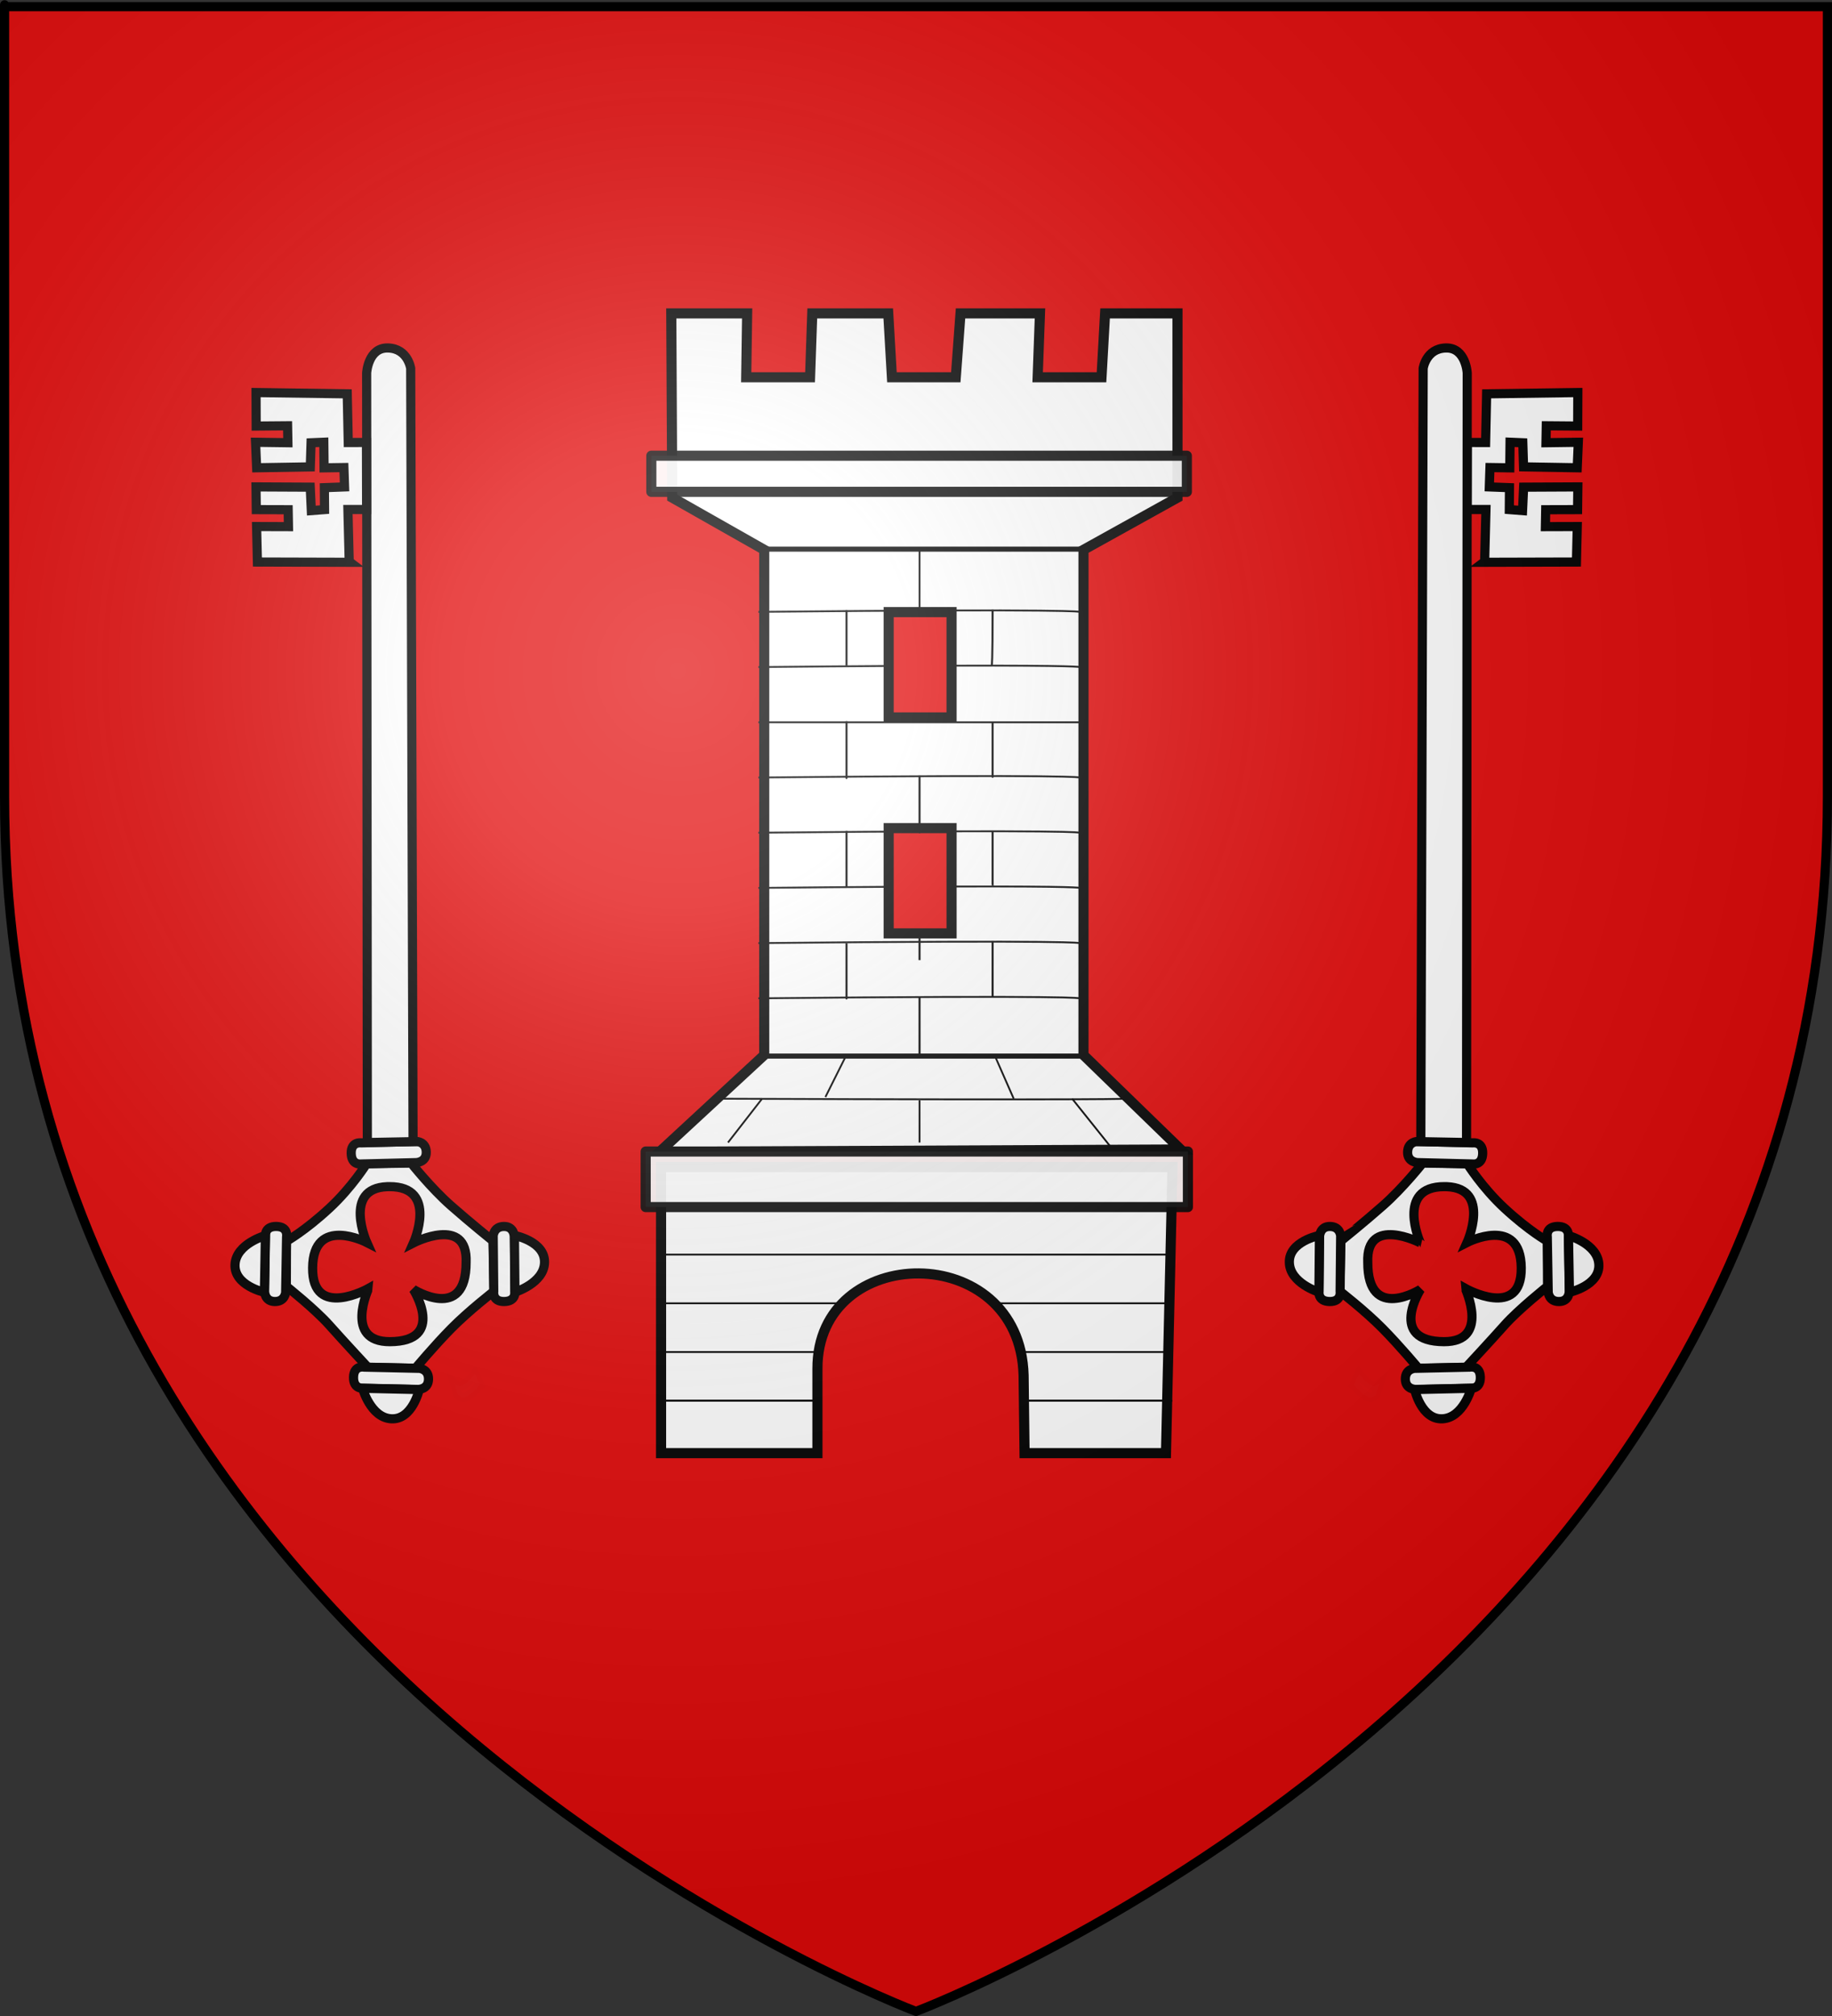
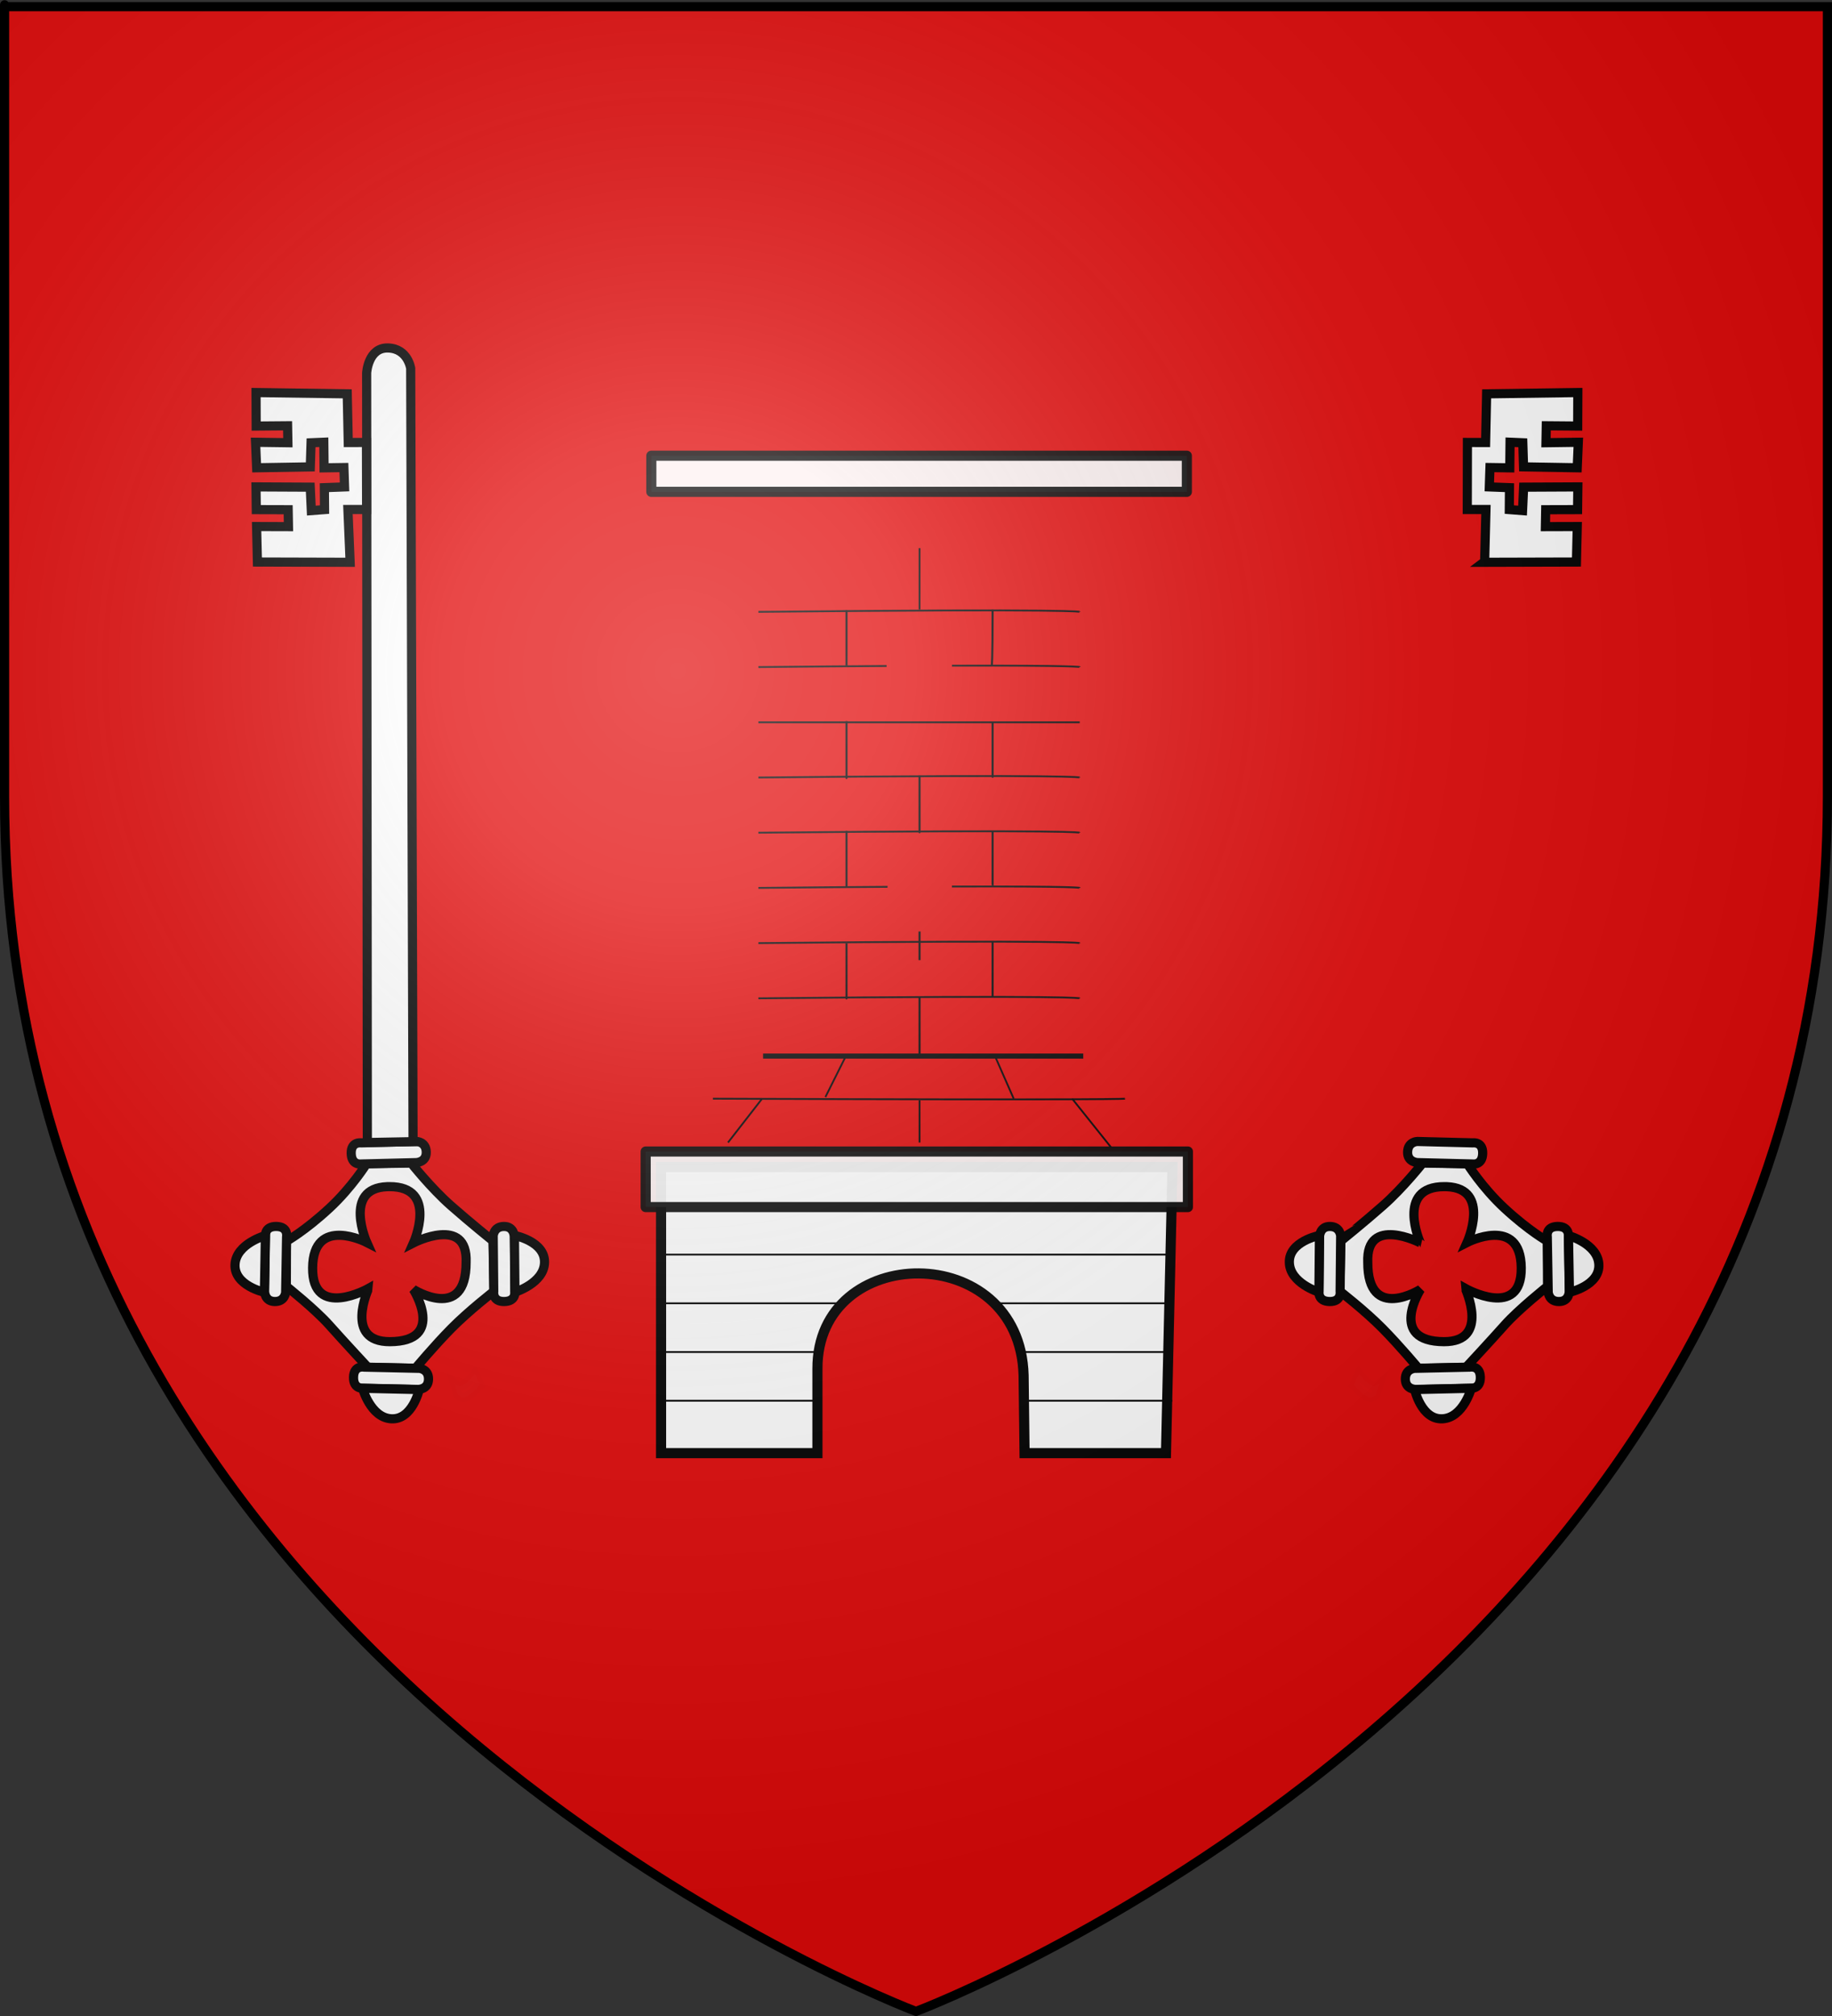
<svg xmlns="http://www.w3.org/2000/svg" xmlns:ns1="http://sodipodi.sourceforge.net/DTD/sodipodi-0.dtd" xmlns:ns2="http://www.inkscape.org/namespaces/inkscape" xmlns:xlink="http://www.w3.org/1999/xlink" height="660" width="600" version="1.0" id="svg2" ns1:version="0.32" ns2:version="0.92.2 5c3e80d, 2017-08-06" ns1:docname="Blason ville fr Martigues (Bouches-du-Rhône).svg" ns1:docbase="C:\Documents and Settings\Standard\Mes documents\aaaOuiqui\Blasons\Blasons autres svg" ns2:export-filename="/Users/olivier/Desktop/Blason Rouge/Blason_Vide_3D.png" ns2:export-xdpi="144" ns2:export-ydpi="144">
  <rect width="100%" height="100%" fill="#333333" stroke="none" />
  <ns1:namedview ns2:window-height="712" ns2:window-width="1024" ns2:pageshadow="2" ns2:pageopacity="0.0" guidetolerance="10.0" gridtolerance="10.0" objecttolerance="10.0" borderopacity="1.0" bordercolor="#666666" pagecolor="#ffffff" id="base" showgrid="false" height="660px" ns2:zoom="0.44547727" ns2:cx="567.18014" ns2:cy="158.82132" ns2:window-x="-4" ns2:window-y="-4" ns2:current-layer="g15570" showguides="true" ns2:guide-bbox="true" />
  <desc id="desc4">Flag of Canton of Valais (Wallis)</desc>
  <defs id="defs6">
    <linearGradient id="linearGradient2893">
      <stop style="stop-color:white;stop-opacity:0.314;" offset="0" id="stop2895" />
      <stop id="stop2897" offset="0.19" style="stop-color:white;stop-opacity:0.251;" />
      <stop style="stop-color:#6b6b6b;stop-opacity:0.125;" offset="0.6" id="stop2901" />
      <stop style="stop-color:black;stop-opacity:0.125;" offset="1" id="stop2899" />
    </linearGradient>
    <radialGradient ns2:collect="always" xlink:href="#linearGradient2893" id="radialGradient3163" gradientUnits="userSpaceOnUse" gradientTransform="matrix(1.353,0,0,1.349,-77.629,-85.747)" cx="221.445" cy="226.331" fx="221.445" fy="226.331" r="300" />
  </defs>
  <g ns2:groupmode="layer" id="layer3" ns2:label="Fond écu" style="display:inline">
    <path ns2:export-ydpi="144" ns2:export-xdpi="144" id="path26562" style="opacity:1;fill:#e20909;fill-opacity:1;fill-rule:evenodd;stroke:none;stroke-width:3;stroke-linecap:butt;stroke-linejoin:miter;stroke-miterlimit:4;stroke-dasharray:none;stroke-opacity:1;display:inline" d="M 300,658.5 C 300,658.5 1.5,546.18 1.5,260.728 C 1.5,-24.723 1.5,2.176 1.5,2.176 L 598.5,2.176 L 598.5,260.728 C 598.5,546.18 300,658.5 300,658.5 z " ns1:nodetypes="cccccc" />
  </g>
  <g ns2:groupmode="layer" id="layer5" ns2:label="Meubles" style="display:inline">
    <g ns2:groupmode="layer" id="g15570" ns2:label="travail" style="display:inline" transform="matrix(0.533,0,0,0.533,667.306,209.337)">
      <g id="g19118" transform="matrix(1.105,0,0,1.105,-999.466,-229.767)">
        <path ns1:nodetypes="ccccccccc" id="path5512" d="M 139.09,501.206 L 139.09,660.248 L 226.037,660.248 L 226.037,613.393 C 225.69,542.927 338.605,541.188 340.686,617.016 L 341.216,660.248 L 419.857,660.248 L 423.48,501.206 L 139.09,501.206 z " style="fill:white;fill-opacity:1;fill-rule:evenodd;stroke:black;stroke-width:5.624;stroke-linecap:butt;stroke-linejoin:miter;stroke-miterlimit:4;stroke-dasharray:none;stroke-opacity:1" />
-         <path id="path5516" transform="matrix(1.875,0,0,1.875,-1250.937,-392.425)" d="M 744.375,223.531 L 744.656,278.156 L 771.938,293.625 L 771.938,443.406 L 740.906,472.094 L 895.469,471.406 L 866.625,443.406 L 866.625,293.625 L 894.5,278.156 L 894.5,223.531 L 873.031,223.531 L 871.969,242.469 L 853.031,242.469 L 853.719,223.531 L 830.156,223.531 L 828.75,242.469 L 809.812,242.469 L 808.719,223.531 L 786.188,223.531 L 785.531,242.469 L 766.594,242.469 L 766.875,223.531 L 744.375,223.531 z M 808.844,312.094 L 827.5,312.094 L 827.5,343.312 L 808.844,343.312 L 808.844,312.094 z M 808.844,376.125 L 827.5,376.125 L 827.5,407.344 L 808.844,407.344 L 808.844,376.125 z " style="fill:white;fill-opacity:1;fill-rule:evenodd;stroke:black;stroke-width:3;stroke-linecap:butt;stroke-linejoin:miter;stroke-miterlimit:4;stroke-dasharray:none;stroke-opacity:1" />
        <path id="path2804" style="fill:none;fill-opacity:0.75;fill-rule:evenodd;stroke:black;stroke-width:1.021px;stroke-linecap:butt;stroke-linejoin:miter;stroke-opacity:1" d="M 300.829,345.279 C 371.898,345.078 371.898,346.054 371.898,346.054 M 300.853,222.525 C 371.898,222.324 371.898,223.3 371.898,223.3 M 193.186,192.612 C 371.898,190.806 371.898,192.612 371.898,192.612 M 193.186,223.3 C 221.088,223.018 244.634,222.824 264.503,222.698 M 193.186,253.989 L 371.898,253.989 M 193.186,284.677 C 371.898,282.872 371.898,284.677 371.898,284.677 M 193.186,315.366 C 371.898,313.56 371.898,315.366 371.898,315.366 M 193.186,346.054 C 221.341,345.77 245.06,345.575 265.042,345.449 M 193.186,376.743 C 371.898,374.937 371.898,376.743 371.898,376.743 M 193.186,407.431 C 371.898,405.626 371.898,407.431 371.898,407.431" ns1:nodetypes="cccccccscccccccscccc" />
        <path ns1:nodetypes="cc" id="path2820" d="M 282.825,157.202 C 282.825,189.699 282.825,191.31 282.825,191.31" style="fill:none;fill-opacity:0.75;fill-rule:evenodd;stroke:black;stroke-width:1px;stroke-linecap:butt;stroke-linejoin:miter;stroke-opacity:1" />
        <path ns1:nodetypes="cc" id="path2826" d="M 282.825,283.578 C 282.825,316.075 282.825,315.133 282.825,315.133" style="fill:none;fill-opacity:0.75;fill-rule:evenodd;stroke:black;stroke-width:1.145px;stroke-linecap:butt;stroke-linejoin:miter;stroke-opacity:1" />
        <path ns1:nodetypes="cc" id="path2828" d="M 282.825,370.274 C 282.825,402.77 282.825,375.458 282.825,375.458" style="fill:none;fill-opacity:0.75;fill-rule:evenodd;stroke:black;stroke-width:1.145px;stroke-linecap:butt;stroke-linejoin:miter;stroke-opacity:1" />
        <path ns1:nodetypes="cc" id="path2830" d="M 282.825,406.99 C 282.825,439.487 282.825,439.549 282.825,439.549" style="fill:none;fill-opacity:0.75;fill-rule:evenodd;stroke:black;stroke-width:1.145px;stroke-linecap:butt;stroke-linejoin:miter;stroke-opacity:1" />
        <g transform="translate(5.248,0)" id="g2848">
          <path style="fill:none;fill-opacity:0.75;fill-rule:evenodd;stroke:black;stroke-width:1.145px;stroke-linecap:butt;stroke-linejoin:miter;stroke-opacity:1" d="M 236.956,376.75 C 236.956,409.247 236.956,407.504 236.956,407.504" id="path2832" ns1:nodetypes="cc" />
          <path style="fill:none;fill-opacity:0.75;fill-rule:evenodd;stroke:black;stroke-width:1.145px;stroke-linecap:butt;stroke-linejoin:miter;stroke-opacity:1" d="M 318.198,375.653 C 318.198,408.15 318.198,406.118 318.198,406.118" id="path2834" ns1:nodetypes="cc" />
          <path style="fill:none;fill-opacity:0.75;fill-rule:evenodd;stroke:black;stroke-width:1.145px;stroke-linecap:butt;stroke-linejoin:miter;stroke-opacity:1" d="M 318.198,314.465 C 318.198,346.961 318.198,344.572 318.198,344.572" id="path2836" ns1:nodetypes="cc" />
          <path style="fill:none;fill-opacity:0.75;fill-rule:evenodd;stroke:black;stroke-width:1.145px;stroke-linecap:butt;stroke-linejoin:miter;stroke-opacity:1" d="M 236.956,314.387 C 236.956,346.884 236.956,345.218 236.956,345.218" id="path2838" ns1:nodetypes="cc" />
          <path style="fill:none;fill-opacity:0.75;fill-rule:evenodd;stroke:black;stroke-width:1.145px;stroke-linecap:butt;stroke-linejoin:miter;stroke-opacity:1" d="M 236.956,253.338 C 236.956,285.835 236.956,284.995 236.956,284.995" id="path2840" ns1:nodetypes="cc" />
          <path style="fill:none;fill-opacity:0.75;fill-rule:evenodd;stroke:black;stroke-width:1.145px;stroke-linecap:butt;stroke-linejoin:miter;stroke-opacity:1" d="M 318.198,254.094 C 318.198,286.591 318.198,284.287 318.198,284.287" id="path2842" ns1:nodetypes="cc" />
          <path style="fill:none;fill-opacity:0.75;fill-rule:evenodd;stroke:black;stroke-width:1.145px;stroke-linecap:butt;stroke-linejoin:miter;stroke-opacity:1" d="M 318.198,191.434 C 318.198,221.223 317.747,222.258 317.747,222.258" id="path2844" ns1:nodetypes="cc" />
          <path style="fill:none;fill-opacity:0.75;fill-rule:evenodd;stroke:black;stroke-width:1.145px;stroke-linecap:butt;stroke-linejoin:miter;stroke-opacity:1" d="M 236.956,191.699 C 236.956,220.366 236.956,222.452 236.956,222.452" id="path2846" ns1:nodetypes="cc" />
        </g>
        <path ns1:nodetypes="ccccc" id="rect5514" d="M 130.519,492.588 L 432.05,492.588 L 432.05,523.47 L 130.519,523.47 L 130.519,492.588 z " style="opacity:0.939;fill:white;fill-opacity:1;fill-rule:evenodd;stroke:black;stroke-width:5.624;stroke-linecap:round;stroke-linejoin:round;stroke-miterlimit:4;stroke-dasharray:none;stroke-dashoffset:0;stroke-opacity:1" />
-         <path ns1:nodetypes="ccc" id="path6488" d="M 193.247,157.75 C 199.651,157.75 373.848,157.75 373.848,157.75 L 373.848,157.75" style="fill:none;fill-opacity:0.75;fill-rule:evenodd;stroke:black;stroke-width:2.838px;stroke-linecap:butt;stroke-linejoin:miter;stroke-opacity:1" />
        <path ns1:nodetypes="cc" id="path6490" d="M 195.809,439.538 L 373.848,439.538" style="fill:none;fill-opacity:0.75;fill-rule:evenodd;stroke:black;stroke-width:2.838px;stroke-linecap:butt;stroke-linejoin:miter;stroke-opacity:1" />
        <path ns1:nodetypes="ccccc" id="rect5522" d="M 133.667,105.819 L 431.464,105.819 L 431.464,125.902 L 133.667,125.902 L 133.667,105.819 z " style="opacity:0.939;fill:white;fill-opacity:1;fill-rule:evenodd;stroke:black;stroke-width:5.624;stroke-linecap:round;stroke-linejoin:round;stroke-miterlimit:4;stroke-dasharray:none;stroke-dashoffset:0;stroke-opacity:1" />
        <path ns1:nodetypes="cc" id="path2894" d="M 167.9,463.214 C 397.183,464.116 397.183,463.214 397.183,463.214" style="fill:none;fill-opacity:0.75;fill-rule:evenodd;stroke:black;stroke-width:1px;stroke-linecap:butt;stroke-linejoin:miter;stroke-opacity:1" />
        <g transform="translate(1.186,0)" id="g2910">
          <path style="fill:none;fill-opacity:0.75;fill-rule:evenodd;stroke:black;stroke-width:1px;stroke-linecap:butt;stroke-linejoin:miter;stroke-opacity:1" d="M 240.115,440.646 L 229.283,462.311" id="path2896" />
          <path style="fill:none;fill-opacity:0.75;fill-rule:evenodd;stroke:black;stroke-width:1px;stroke-linecap:butt;stroke-linejoin:miter;stroke-opacity:1" d="M 324.066,440.646 L 333.995,463.214" id="path2898" />
        </g>
        <path id="path2900" d="M 282.825,464.116 L 282.825,487.586" style="fill:none;fill-opacity:0.75;fill-rule:evenodd;stroke:black;stroke-width:1px;stroke-linecap:butt;stroke-linejoin:miter;stroke-opacity:1" />
        <g transform="translate(2.088,0)" id="g2906">
          <path ns1:nodetypes="cc" style="fill:none;fill-opacity:0.75;fill-rule:evenodd;stroke:black;stroke-width:1px;stroke-linecap:butt;stroke-linejoin:miter;stroke-opacity:1" d="M 193.176,463.214 L 174.219,487.586" id="path2902" />
          <path style="fill:none;fill-opacity:0.75;fill-rule:evenodd;stroke:black;stroke-width:1px;stroke-linecap:butt;stroke-linejoin:miter;stroke-opacity:1" d="M 365.589,463.214 L 387.254,490.294" id="path2904" />
        </g>
        <path ns1:nodetypes="cc" id="path2914" d="M 141.722,549.872 L 423.361,549.872" style="fill:none;fill-opacity:0.75;fill-rule:evenodd;stroke:black;stroke-width:1px;stroke-linecap:butt;stroke-linejoin:miter;stroke-opacity:1" />
        <path ns1:nodetypes="cccc" id="path2918" d="M 324.465,576.953 L 423.361,576.953 M 141.722,576.953 L 239.778,576.953" style="fill:none;fill-opacity:0.75;fill-rule:evenodd;stroke:black;stroke-width:1px;stroke-linecap:butt;stroke-linejoin:miter;stroke-opacity:1" />
        <path ns1:nodetypes="cccc" id="path2920" d="M 338.668,604.033 L 423.361,604.033 M 141.722,604.033 L 226.627,604.033" style="fill:none;fill-opacity:0.75;fill-rule:evenodd;stroke:black;stroke-width:1px;stroke-linecap:butt;stroke-linejoin:miter;stroke-opacity:1" />
-         <path ns1:nodetypes="cccc" id="path2922" d="M 340.246,631.114 L 422.459,631.114 M 140.82,631.114 L 226.627,631.114" style="fill:none;fill-opacity:0.75;fill-rule:evenodd;stroke:black;stroke-width:1px;stroke-linecap:butt;stroke-linejoin:miter;stroke-opacity:1" />
        <path style="fill:none;fill-opacity:0.75;fill-rule:evenodd;stroke:black;stroke-width:1px;stroke-linecap:butt;stroke-linejoin:miter;stroke-opacity:1" d="M 341.298,631.114 L 423.361,631.114 M 141.722,631.114 L 225.575,631.114" id="path2916" ns1:nodetypes="cccc" />
      </g>
      <g id="g20232" transform="translate(11.81,0)">
        <g transform="matrix(0.701,0,0,0.701,-1319,-250.19)" style="fill:white;fill-opacity:1;stroke:black;stroke-width:8.024;stroke-miterlimit:4;stroke-dasharray:none;stroke-opacity:1" id="g2277">
          <g transform="matrix(1,-4.798284e-3,4.798284e-3,1,232.967,9.003)" id="g2294" style="fill:white;fill-opacity:1;stroke:black;stroke-width:8.024;stroke-miterlimit:4;stroke-dasharray:none;stroke-opacity:1">
            <path d="M 202.344,807.688 L 163.25,808.062 C 163.25,808.063 150.242,828.763 130.5,846.875 C 108.888,866.702 92.688,875.625 92.688,875.625 L 92.375,915.125 C 92.375,915.125 117.58,935.386 129.688,949.125 C 141.795,962.864 163.531,986.5 163.531,986.5 L 205.188,987.531 C 205.188,987.531 221.563,968.087 236.906,952.688 C 252.25,937.288 274.5,920.25 274.5,920.25 L 273.688,876.281 C 273.687,876.281 253.35,859.726 236.844,845.031 C 219.443,829.541 202.344,807.688 202.344,807.688 z M 183.156,828.25 C 226.319,828.284 204.063,877.594 204.062,877.594 C 204.062,877.594 251.986,853.333 250.062,894.938 C 249.882,947.867 203.688,918.344 203.688,918.344 C 203.688,918.344 232.472,964.149 182.938,964.094 C 142.375,964.049 164.531,917.313 164.531,917.312 C 164.531,917.312 114.807,944.966 115.5,899.031 C 116.199,852.699 163.094,877.062 163.094,877.062 C 163.094,877.062 142.12,829.619 181.062,828.281 C 181.781,828.257 182.471,828.249 183.156,828.25 z " style="fill:white;fill-opacity:1;fill-rule:evenodd;stroke:black;stroke-width:8.024;stroke-linecap:butt;stroke-linejoin:miter;stroke-miterlimit:4;stroke-dasharray:none;stroke-opacity:1" id="path2872" />
            <path d="M 257.182,992.874 C 256.372,993.942 255.391,994.909 254.472,995.895 C 253.277,997.437 251.835,998.739 250.422,1000.07 C 248.98,1001.091 247.428,1001.945 245.911,1002.849 C 244.684,1004.044 243.87,1003.219 242.62,1003.192 C 241.458,1002.542 240.436,1001.681 239.374,1000.886 L 242.366,1010.865 C 243.513,1011.675 244.588,1012.619 245.923,1013.115 C 247.467,1013.11 248.672,1013.58 250.037,1012.355 C 251.6,1011.401 253.193,1010.498 254.699,1009.456 C 256.153,1008.107 257.651,1006.801 258.855,1005.207 C 259.808,1004.264 260.71,1003.268 261.813,1002.496 L 257.182,992.874 z " style="opacity:0.01;fill:white;fill-opacity:1;stroke:black;stroke-width:8.024;stroke-miterlimit:4;stroke-dasharray:none;stroke-opacity:1;display:inline" id="path1952" />
            <g transform="matrix(-0.795,-0.606,-0.606,0.795,811.847,412.075)" style="fill:white;fill-opacity:1;stroke:black;stroke-width:8.024;stroke-miterlimit:4;stroke-dasharray:none;stroke-opacity:1" id="g7438">
              <path d="M 133.94,681.405 L 104.579,719.533 C 104.579,719.533 98.332,725.624 106.805,732.149 C 115.278,738.673 119.495,730.5 119.495,730.5 L 149.107,692.046 C 149.107,692.046 153.8,685.277 146.63,679.756 C 139.461,674.235 133.94,681.405 133.94,681.405 z " style="fill:white;fill-opacity:1;fill-rule:evenodd;stroke:black;stroke-width:8.024;stroke-linecap:butt;stroke-linejoin:miter;stroke-miterlimit:4;stroke-dasharray:none;stroke-opacity:1" id="path1964" />
              <path d="M 104.221,719.871 C 104.221,719.871 88.59,698.328 99.17,683.506 C 109.986,668.354 134.526,680.476 134.526,680.476 L 104.221,719.871 z " style="fill:white;fill-opacity:1;fill-rule:evenodd;stroke:black;stroke-width:8.024;stroke-linecap:butt;stroke-linejoin:miter;stroke-miterlimit:4;stroke-dasharray:none;stroke-opacity:1" id="path1966" />
            </g>
            <g transform="matrix(-0.795,-0.606,-0.606,0.795,742.674,519.876)" style="fill:white;fill-opacity:1;stroke:black;stroke-width:8.024;stroke-miterlimit:4;stroke-dasharray:none;stroke-opacity:1;display:inline" id="g7442">
              <g transform="matrix(-3.191847e-2,-0.999,0.999,-3.191847e-2,-545.384,867.003)" style="fill:white;fill-opacity:1;stroke:black;stroke-width:8.024;stroke-miterlimit:4;stroke-dasharray:none;stroke-opacity:1" id="g7454">
                <path d="M 133.94,681.405 L 104.579,719.533 C 104.579,719.533 98.332,725.624 106.805,732.149 C 115.278,738.673 119.495,730.5 119.495,730.5 L 149.107,692.046 C 149.107,692.046 153.8,685.277 146.63,679.756 C 139.461,674.235 133.94,681.405 133.94,681.405 z " style="fill:white;fill-opacity:1;fill-rule:evenodd;stroke:black;stroke-width:8.024;stroke-linecap:butt;stroke-linejoin:miter;stroke-miterlimit:4;stroke-dasharray:none;stroke-opacity:1" id="path7444" />
                <path d="M 104.221,719.871 C 104.221,719.871 88.59,698.328 99.17,683.506 C 109.986,668.354 134.526,680.476 134.526,680.476 L 104.221,719.871 z " style="fill:white;fill-opacity:1;fill-rule:evenodd;stroke:black;stroke-width:8.024;stroke-linecap:butt;stroke-linejoin:miter;stroke-miterlimit:4;stroke-dasharray:none;stroke-opacity:1" id="path7446" />
              </g>
            </g>
            <g transform="matrix(0.779,0.627,0.627,-0.779,-458.304,1366.039)" style="fill:white;fill-opacity:1;stroke:black;stroke-width:8.024;stroke-miterlimit:4;stroke-dasharray:none;stroke-opacity:1;display:inline" id="g7448">
              <path d="M 133.94,681.405 L 104.579,719.533 C 104.579,719.533 98.332,725.624 106.805,732.149 C 115.278,738.673 119.495,730.5 119.495,730.5 L 149.107,692.046 C 149.107,692.046 153.8,685.277 146.63,679.756 C 139.461,674.235 133.94,681.405 133.94,681.405 z " style="fill:white;fill-opacity:1;fill-rule:evenodd;stroke:black;stroke-width:8.024;stroke-linecap:butt;stroke-linejoin:miter;stroke-miterlimit:4;stroke-dasharray:none;stroke-opacity:1" id="path7450" />
              <path d="M 104.221,719.871 C 104.221,719.871 88.59,698.328 99.17,683.506 C 109.986,668.354 134.526,680.476 134.526,680.476 L 104.221,719.871 z " style="fill:white;fill-opacity:1;fill-rule:evenodd;stroke:black;stroke-width:8.024;stroke-linecap:butt;stroke-linejoin:miter;stroke-miterlimit:4;stroke-dasharray:none;stroke-opacity:1" id="path7452" />
            </g>
            <path d="M 206.741,807.305 L 158.627,808.289 C 158.627,808.289 150.017,809.699 149.798,799.007 C 149.579,788.315 158.66,789.775 158.66,789.775 L 207.185,788.783 C 207.185,788.783 215.418,789.026 215.603,798.073 C 215.788,807.12 206.741,807.305 206.741,807.305 z " style="fill:white;fill-opacity:1;fill-rule:evenodd;stroke:black;stroke-width:8.024;stroke-linecap:butt;stroke-linejoin:miter;stroke-miterlimit:4;stroke-dasharray:none;stroke-opacity:1;display:inline" id="path7472" />
            <path d="M 205.255,111.39 C 205.255,111.39 202.898,93.951 185.43,93.413 C 167.961,92.876 166.626,115.163 166.626,115.163 L 163.988,789.503 L 204.077,788.945 L 205.255,111.39 z " style="fill:white;fill-opacity:1;fill-rule:evenodd;stroke:black;stroke-width:8.024;stroke-linecap:butt;stroke-linejoin:miter;stroke-miterlimit:4;stroke-dasharray:none;stroke-opacity:1" id="path7552" />
-             <path d="M 166.012,234.86 L 149.631,234.776 L 150.551,280.418 L 151.359,281.033 L 70.098,280.422 L 69.519,249.333 L 97.453,249.544 L 97.26,234.711 L 69.326,234.501 L 69.171,214.59 L 116.708,215.049 L 117.549,235.592 L 129.156,234.748 L 129.098,215.548 L 146.777,214.97 L 146.295,198.002 L 128.923,198.177 L 128.788,175.726 L 117.61,176.15 L 116.842,197.273 L 69.805,197.833 L 68.958,175.479 L 97.295,175.997 L 97.102,161.164 L 69.572,161.262 L 69.59,131.905 L 149.524,133.421 L 150.219,176.09 L 166.167,176.109 L 166.012,234.86 z " style="fill:white;fill-opacity:1;fill-rule:evenodd;stroke:black;stroke-width:8.024;stroke-linecap:butt;stroke-linejoin:miter;stroke-miterlimit:4;stroke-dasharray:none;stroke-opacity:1" id="path7554" />
+             <path d="M 166.012,234.86 L 149.631,234.776 L 151.359,281.033 L 70.098,280.422 L 69.519,249.333 L 97.453,249.544 L 97.26,234.711 L 69.326,234.501 L 69.171,214.59 L 116.708,215.049 L 117.549,235.592 L 129.156,234.748 L 129.098,215.548 L 146.777,214.97 L 146.295,198.002 L 128.923,198.177 L 128.788,175.726 L 117.61,176.15 L 116.842,197.273 L 69.805,197.833 L 68.958,175.479 L 97.295,175.997 L 97.102,161.164 L 69.572,161.262 L 69.59,131.905 L 149.524,133.421 L 150.219,176.09 L 166.167,176.109 L 166.012,234.86 z " style="fill:white;fill-opacity:1;fill-rule:evenodd;stroke:black;stroke-width:8.024;stroke-linecap:butt;stroke-linejoin:miter;stroke-miterlimit:4;stroke-dasharray:none;stroke-opacity:1" id="path7554" />
          </g>
        </g>
        <g id="g19313" style="fill:white;fill-opacity:1;stroke:black;stroke-width:8.024;stroke-miterlimit:4;stroke-dasharray:none;stroke-opacity:1" transform="matrix(-0.701,0,0,0.701,-81.73,-250.19)">
          <g style="fill:white;fill-opacity:1;stroke:black;stroke-width:8.024;stroke-miterlimit:4;stroke-dasharray:none;stroke-opacity:1" id="g19315" transform="matrix(1,-4.798284e-3,4.798284e-3,1,232.967,9.003)">
            <path id="path19317" style="fill:white;fill-opacity:1;fill-rule:evenodd;stroke:black;stroke-width:8.024;stroke-linecap:butt;stroke-linejoin:miter;stroke-miterlimit:4;stroke-dasharray:none;stroke-opacity:1" d="M 202.344,807.688 L 163.25,808.062 C 163.25,808.063 150.242,828.763 130.5,846.875 C 108.888,866.702 92.688,875.625 92.688,875.625 L 92.375,915.125 C 92.375,915.125 117.58,935.386 129.688,949.125 C 141.795,962.864 163.531,986.5 163.531,986.5 L 205.188,987.531 C 205.188,987.531 221.563,968.087 236.906,952.688 C 252.25,937.288 274.5,920.25 274.5,920.25 L 273.688,876.281 C 273.687,876.281 253.35,859.726 236.844,845.031 C 219.443,829.541 202.344,807.688 202.344,807.688 z M 183.156,828.25 C 226.319,828.284 204.063,877.594 204.062,877.594 C 204.062,877.594 251.986,853.333 250.062,894.938 C 249.882,947.867 203.688,918.344 203.688,918.344 C 203.688,918.344 232.472,964.149 182.938,964.094 C 142.375,964.049 164.531,917.313 164.531,917.312 C 164.531,917.312 114.807,944.966 115.5,899.031 C 116.199,852.699 163.094,877.062 163.094,877.062 C 163.094,877.062 142.12,829.619 181.062,828.281 C 181.781,828.257 182.471,828.249 183.156,828.25 z " />
            <path id="path19319" style="opacity:0.01;fill:white;fill-opacity:1;stroke:black;stroke-width:8.024;stroke-miterlimit:4;stroke-dasharray:none;stroke-opacity:1;display:inline" d="M 257.182,992.874 C 256.372,993.942 255.391,994.909 254.472,995.895 C 253.277,997.437 251.835,998.739 250.422,1000.07 C 248.98,1001.091 247.428,1001.945 245.911,1002.849 C 244.684,1004.044 243.87,1003.219 242.62,1003.192 C 241.458,1002.542 240.436,1001.681 239.374,1000.886 L 242.366,1010.865 C 243.513,1011.675 244.588,1012.619 245.923,1013.115 C 247.467,1013.11 248.672,1013.58 250.037,1012.355 C 251.6,1011.401 253.193,1010.498 254.699,1009.456 C 256.153,1008.107 257.651,1006.801 258.855,1005.207 C 259.808,1004.264 260.71,1003.268 261.813,1002.496 L 257.182,992.874 z " />
            <g id="g19321" style="fill:white;fill-opacity:1;stroke:black;stroke-width:8.024;stroke-miterlimit:4;stroke-dasharray:none;stroke-opacity:1" transform="matrix(-0.795,-0.606,-0.606,0.795,811.847,412.075)">
              <path id="path19323" style="fill:white;fill-opacity:1;fill-rule:evenodd;stroke:black;stroke-width:8.024;stroke-linecap:butt;stroke-linejoin:miter;stroke-miterlimit:4;stroke-dasharray:none;stroke-opacity:1" d="M 133.94,681.405 L 104.579,719.533 C 104.579,719.533 98.332,725.624 106.805,732.149 C 115.278,738.673 119.495,730.5 119.495,730.5 L 149.107,692.046 C 149.107,692.046 153.8,685.277 146.63,679.756 C 139.461,674.235 133.94,681.405 133.94,681.405 z " />
              <path id="path19325" style="fill:white;fill-opacity:1;fill-rule:evenodd;stroke:black;stroke-width:8.024;stroke-linecap:butt;stroke-linejoin:miter;stroke-miterlimit:4;stroke-dasharray:none;stroke-opacity:1" d="M 104.221,719.871 C 104.221,719.871 88.59,698.328 99.17,683.506 C 109.986,668.354 134.526,680.476 134.526,680.476 L 104.221,719.871 z " />
            </g>
            <g id="g19327" style="fill:white;fill-opacity:1;stroke:black;stroke-width:8.024;stroke-miterlimit:4;stroke-dasharray:none;stroke-opacity:1;display:inline" transform="matrix(-0.795,-0.606,-0.606,0.795,742.674,519.876)">
              <g id="g19329" style="fill:white;fill-opacity:1;stroke:black;stroke-width:8.024;stroke-miterlimit:4;stroke-dasharray:none;stroke-opacity:1" transform="matrix(-3.191847e-2,-0.999,0.999,-3.191847e-2,-545.384,867.003)">
                <path id="path19331" style="fill:white;fill-opacity:1;fill-rule:evenodd;stroke:black;stroke-width:8.024;stroke-linecap:butt;stroke-linejoin:miter;stroke-miterlimit:4;stroke-dasharray:none;stroke-opacity:1" d="M 133.94,681.405 L 104.579,719.533 C 104.579,719.533 98.332,725.624 106.805,732.149 C 115.278,738.673 119.495,730.5 119.495,730.5 L 149.107,692.046 C 149.107,692.046 153.8,685.277 146.63,679.756 C 139.461,674.235 133.94,681.405 133.94,681.405 z " />
                <path id="path19333" style="fill:white;fill-opacity:1;fill-rule:evenodd;stroke:black;stroke-width:8.024;stroke-linecap:butt;stroke-linejoin:miter;stroke-miterlimit:4;stroke-dasharray:none;stroke-opacity:1" d="M 104.221,719.871 C 104.221,719.871 88.59,698.328 99.17,683.506 C 109.986,668.354 134.526,680.476 134.526,680.476 L 104.221,719.871 z " />
              </g>
            </g>
            <g id="g19335" style="fill:white;fill-opacity:1;stroke:black;stroke-width:8.024;stroke-miterlimit:4;stroke-dasharray:none;stroke-opacity:1;display:inline" transform="matrix(0.779,0.627,0.627,-0.779,-458.304,1366.039)">
              <path id="path19337" style="fill:white;fill-opacity:1;fill-rule:evenodd;stroke:black;stroke-width:8.024;stroke-linecap:butt;stroke-linejoin:miter;stroke-miterlimit:4;stroke-dasharray:none;stroke-opacity:1" d="M 133.94,681.405 L 104.579,719.533 C 104.579,719.533 98.332,725.624 106.805,732.149 C 115.278,738.673 119.495,730.5 119.495,730.5 L 149.107,692.046 C 149.107,692.046 153.8,685.277 146.63,679.756 C 139.461,674.235 133.94,681.405 133.94,681.405 z " />
              <path id="path19339" style="fill:white;fill-opacity:1;fill-rule:evenodd;stroke:black;stroke-width:8.024;stroke-linecap:butt;stroke-linejoin:miter;stroke-miterlimit:4;stroke-dasharray:none;stroke-opacity:1" d="M 104.221,719.871 C 104.221,719.871 88.59,698.328 99.17,683.506 C 109.986,668.354 134.526,680.476 134.526,680.476 L 104.221,719.871 z " />
            </g>
            <path id="path19341" style="fill:white;fill-opacity:1;fill-rule:evenodd;stroke:black;stroke-width:8.024;stroke-linecap:butt;stroke-linejoin:miter;stroke-miterlimit:4;stroke-dasharray:none;stroke-opacity:1;display:inline" d="M 206.741,807.305 L 158.627,808.289 C 158.627,808.289 150.017,809.699 149.798,799.007 C 149.579,788.315 158.66,789.775 158.66,789.775 L 207.185,788.783 C 207.185,788.783 215.418,789.026 215.603,798.073 C 215.788,807.12 206.741,807.305 206.741,807.305 z " />
-             <path id="path19343" style="fill:white;fill-opacity:1;fill-rule:evenodd;stroke:black;stroke-width:8.024;stroke-linecap:butt;stroke-linejoin:miter;stroke-miterlimit:4;stroke-dasharray:none;stroke-opacity:1" d="M 205.255,111.39 C 205.255,111.39 202.898,93.951 185.43,93.413 C 167.961,92.876 166.626,115.163 166.626,115.163 L 163.988,789.503 L 204.077,788.945 L 205.255,111.39 z " />
            <path id="path19345" style="fill:white;fill-opacity:1;fill-rule:evenodd;stroke:black;stroke-width:8.024;stroke-linecap:butt;stroke-linejoin:miter;stroke-miterlimit:4;stroke-dasharray:none;stroke-opacity:1" d="M 166.012,234.86 L 149.631,234.776 L 150.551,280.418 L 151.359,281.033 L 70.098,280.422 L 69.519,249.333 L 97.453,249.544 L 97.26,234.711 L 69.326,234.501 L 69.171,214.59 L 116.708,215.049 L 117.549,235.592 L 129.156,234.748 L 129.098,215.548 L 146.777,214.97 L 146.295,198.002 L 128.923,198.177 L 128.788,175.726 L 117.61,176.15 L 116.842,197.273 L 69.805,197.833 L 68.958,175.479 L 97.295,175.997 L 97.102,161.164 L 69.572,161.262 L 69.59,131.905 L 149.524,133.421 L 150.219,176.09 L 166.167,176.109 L 166.012,234.86 z " />
          </g>
        </g>
      </g>
    </g>
  </g>
  <g ns2:groupmode="layer" id="layer2" ns2:label="Reflet final" ns1:insensitive="true">
    <path ns1:nodetypes="cccccc" d="M 300,658.5 C 300,658.5 598.5,546.18 598.5,260.728 C 598.5,-24.723 598.5,2.176 598.5,2.176 L 1.5,2.176 L 1.5,260.728 C 1.5,546.18 300,658.5 300,658.5 z " style="opacity:1;fill:url(#radialGradient3163);fill-opacity:1;fill-rule:evenodd;stroke:none;stroke-width:1px;stroke-linecap:butt;stroke-linejoin:miter;stroke-opacity:1" id="path2875" ns2:export-xdpi="144" ns2:export-ydpi="144" />
  </g>
  <g ns2:groupmode="layer" id="layer1" ns2:label="Contour final" ns1:insensitive="true">
    <path ns1:nodetypes="cccccc" d="M 300,658.5 C 300,658.5 1.5,546.18 1.5,260.728 C 1.5,-24.723 1.5,2.176 1.5,2.176 L 598.5,2.176 L 598.5,260.728 C 598.5,546.18 300,658.5 300,658.5 z " style="opacity:1;fill:none;fill-opacity:1;fill-rule:evenodd;stroke:black;stroke-width:3;stroke-linecap:butt;stroke-linejoin:miter;stroke-miterlimit:4;stroke-dasharray:none;stroke-opacity:1" id="path1411" ns2:export-xdpi="144" ns2:export-ydpi="144" />
  </g>
</svg>